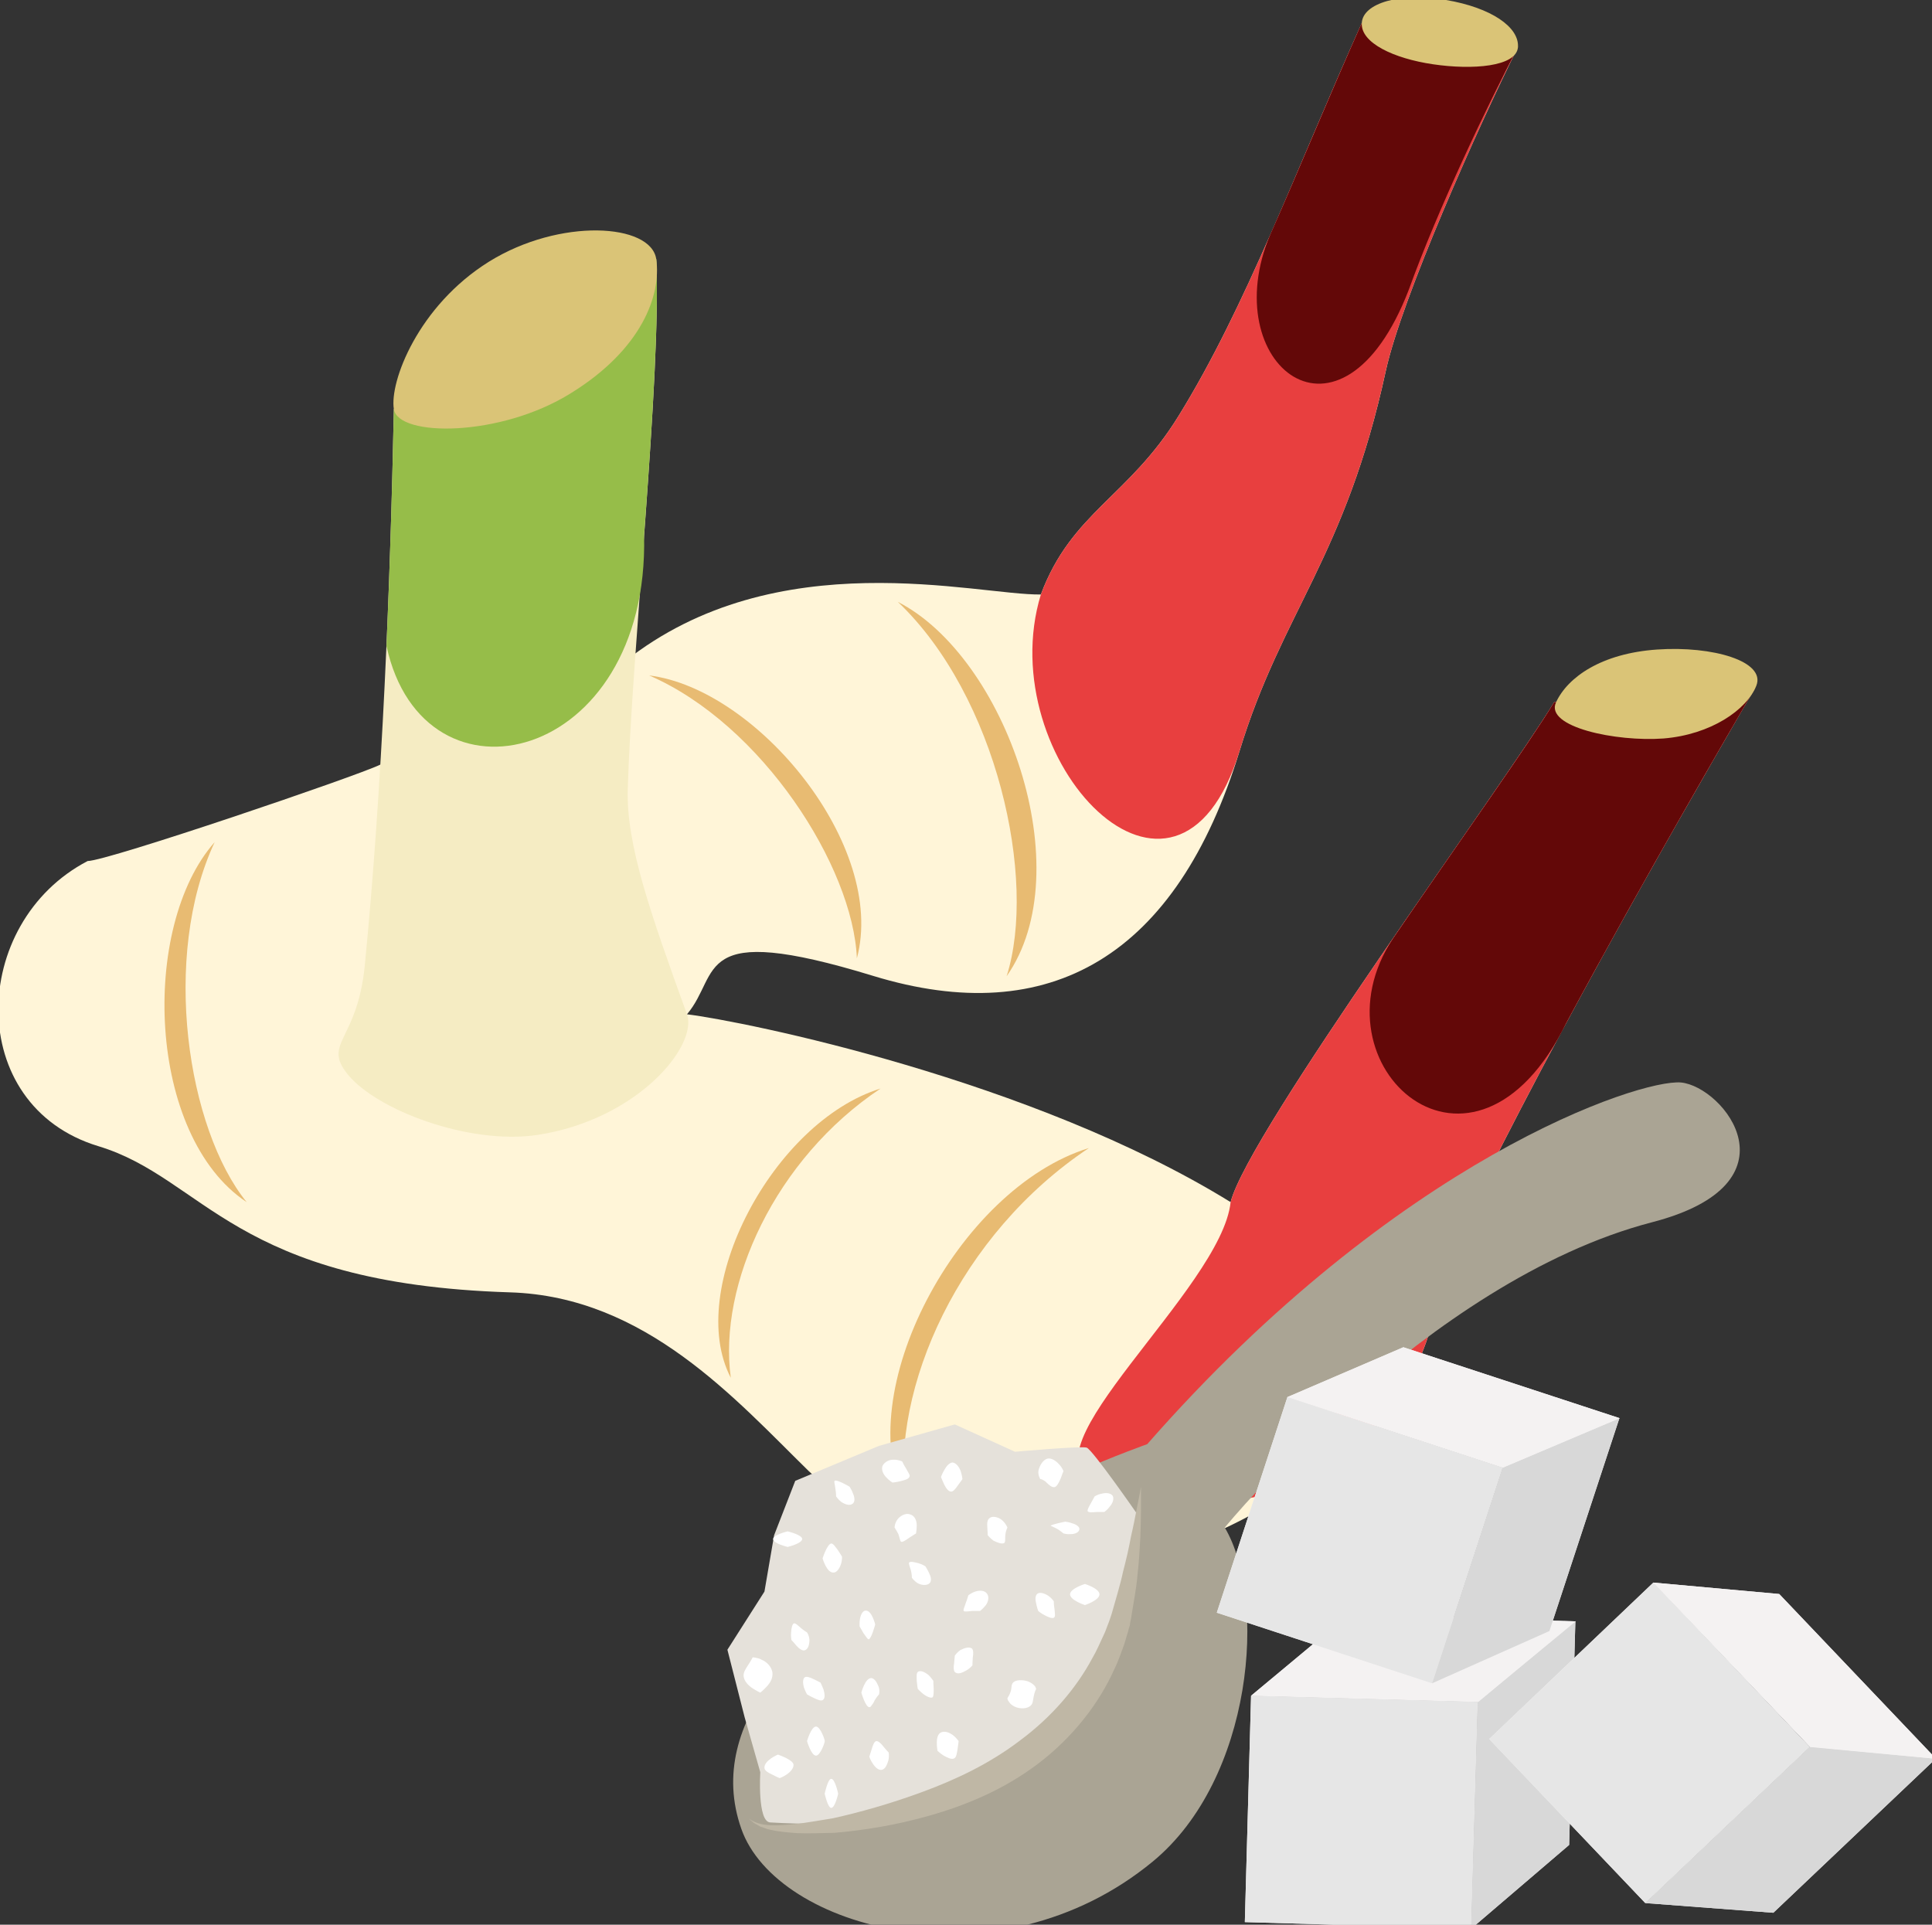
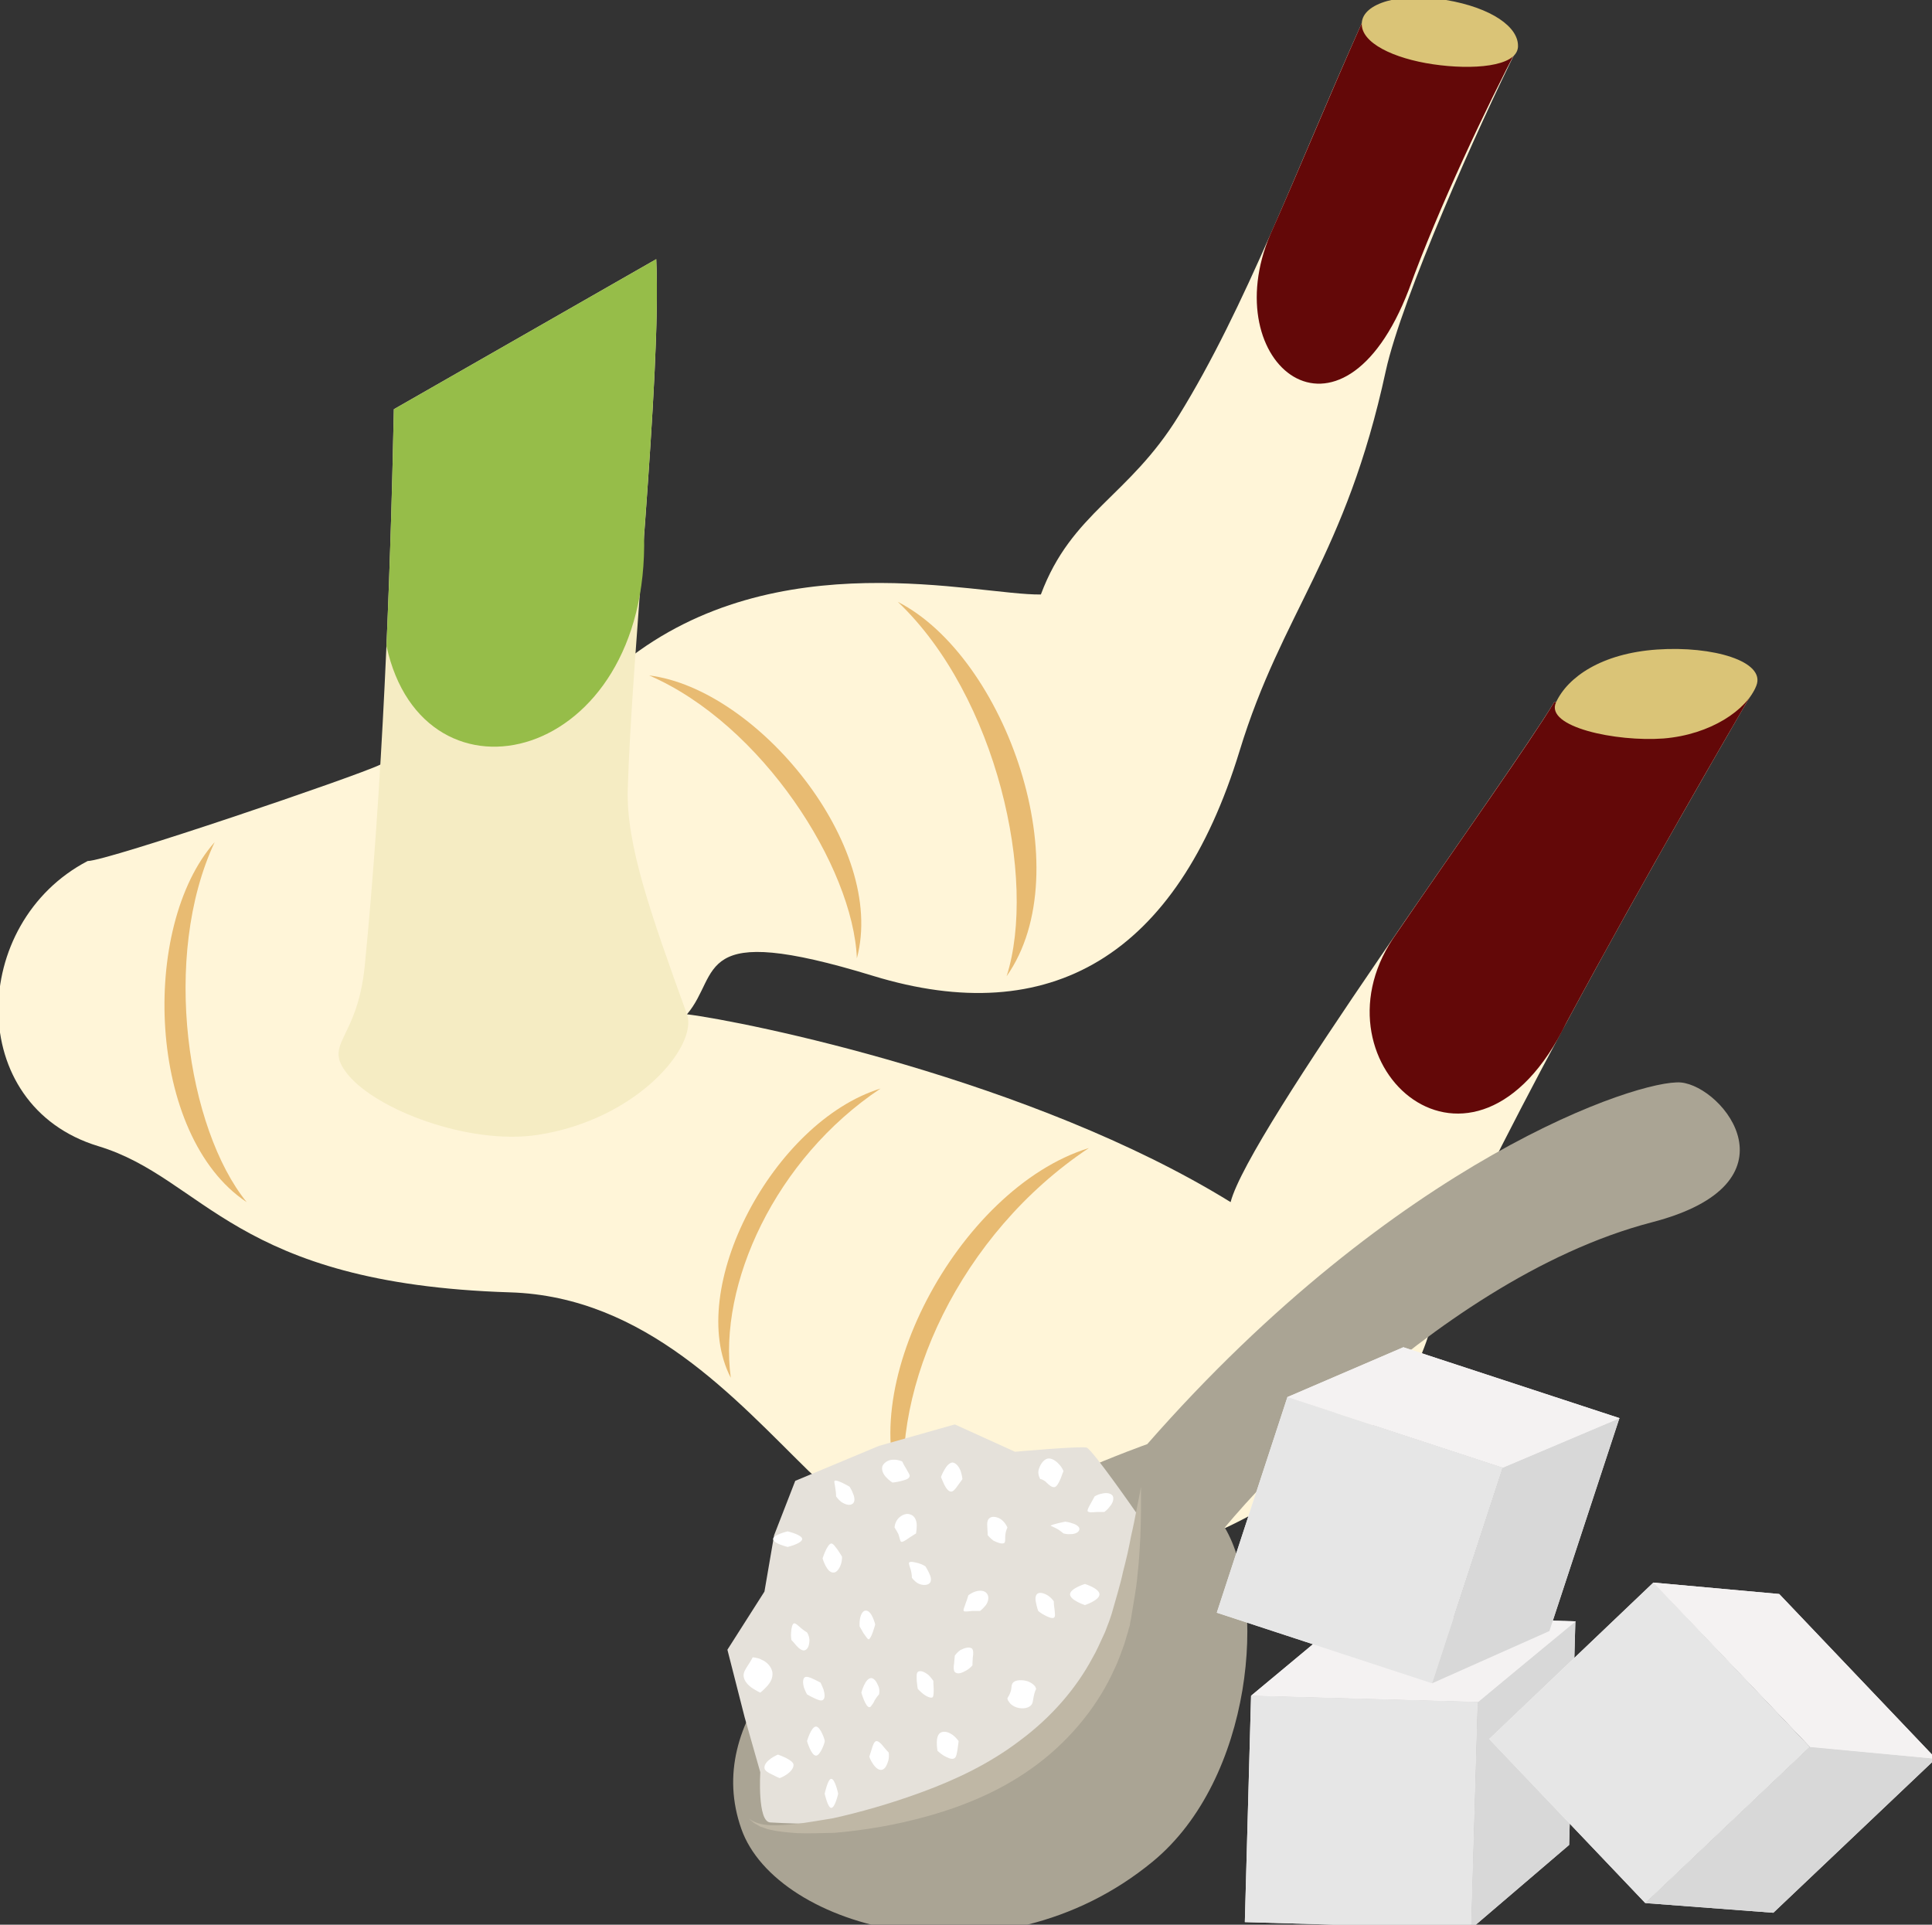
<svg xmlns="http://www.w3.org/2000/svg" xmlns:ns1="http://sodipodi.sourceforge.net/DTD/sodipodi-0.dtd" xmlns:ns2="http://www.inkscape.org/namespaces/inkscape" width="1479.27mm" height="1473.711mm" viewBox="0 0 1479.27 1473.711" version="1.1" id="svg8" ns1:docname="Galgán kořen kandovaný.svg" ns2:version="0.92.4 (5da689c313, 2019-01-14)">
  <rect x="0" y="0" width="1479.27" height="1473.711" fill="#333333" stroke="none" />
  <defs id="defs2">
    <style type="text/css" id="style2">
   
    .fil0 {fill:#FFF5D8}
    .fil5 {fill:#E8BB72}
    .fil3 {fill:#F5ECC3}
    .fil6 {fill:#DAC477}
    .fil2 {fill:#630808}
    .fil4 {fill:#96BD49}
    .fil1 {fill:#E83F3F}
   
  </style>
    <style type="text/css" id="style2-9">
   
    .fil3 {fill:black;fill-rule:nonzero}
    .fil1 {fill:#BA855A;fill-rule:nonzero}
    .fil5 {fill:#BC976C;fill-rule:nonzero}
    .fil4 {fill:#CCAA79;fill-rule:nonzero}
    .fil7 {fill:#CCAA7A;fill-rule:nonzero}
    .fil6 {fill:#D7B985;fill-rule:nonzero}
    .fil0 {fill:#DDC8B1;fill-rule:nonzero}
    .fil2 {fill:white;fill-rule:nonzero}
   
  </style>
    <style type="text/css" id="style2-4">
   
    .fil2 {fill:#B00202}
    .fil0 {fill:#662E12;fill-rule:nonzero}
    .fil6 {fill:#AAA494;fill-rule:nonzero}
    .fil8 {fill:#BFB7A5;fill-rule:nonzero}
    .fil5 {fill:#D8D8D8;fill-rule:nonzero}
    .fil1 {fill:#D90909;fill-rule:nonzero}
    .fil7 {fill:#E5E1DA;fill-rule:nonzero}
    .fil4 {fill:#E6E6E6;fill-rule:nonzero}
    .fil3 {fill:#F4F2F2;fill-rule:nonzero}
    .fil9 {fill:white;fill-rule:nonzero}
   
  </style>
  </defs>
  <ns1:namedview id="base" pagecolor="#ffffff" bordercolor="#666666" borderopacity="1.0" ns2:pageopacity="0.0" ns2:pageshadow="2" ns2:zoom="0.0875" ns2:cx="4436.6832" ns2:cy="2748.479" ns2:document-units="mm" ns2:current-layer="Vrstva_x0020_1-0" showgrid="false" ns2:window-width="1920" ns2:window-height="1001" ns2:window-x="-9" ns2:window-y="-9" ns2:window-maximized="1" />
  <g ns2:label="Vrstva 1" ns2:groupmode="layer" id="layer1" transform="translate(1201.843,476.723)">
    <g transform="matrix(0.245,0,0,0.245,-3110.423,-3509.594)" id="Vrstva_x0020_1">
      <path ns2:connector-curvature="0" d="m 8978,14769 c -74,36 -853,301 -914,301 -370,193 -385,764 33,891 334,101 421,430 1287,457 424,13 705,335 934,559 73,70 314,175 561,260 510,175 1119,-270 1280,-494 135,-187 101,-332 269,-673 291,-587 741,-1359 847,-1541 l -628,45 c -163,267 -955,1343 -1011,1562 -620,-383 -1520,-565 -1699,-587 108,-127 14,-294 582,-120 553,169 949,-62 1145,-703 133,-436 331,-606 457,-1188 50,-228 290,-766 413,-1012 l -488,-75 c -206,460 -363,889 -572,1227 -156,254 -335,302 -431,559 -199,3 -826,-168 -1301,210 -4,2 -605,245 -764,322 z" style="fill:#fff5d8" id="path7" class="fil0" />
-       <path ns2:connector-curvature="0" d="m 11636,16136 c -28,271 -667,788 -420,873 510,175 782,-42 943,-266 135,-187 101,-332 269,-673 291,-587 741,-1359 847,-1541 l -628,45 c -163,267 -955,1343 -1011,1562 z m -593,-1899 c -157,515 425,1130 621,489 133,-436 331,-606 457,-1188 50,-228 290,-766 413,-1012 l -488,-75 c -206,460 -363,889 -572,1227 -156,254 -335,302 -431,559 z" style="fill:#e83f3f" id="path9" class="fil1" />
      <path ns2:connector-curvature="0" d="m 12686,15574 c 249,-462 511,-911 589,-1045 l -628,45 c -76,126 -292,429 -504,739 -263,397 253,856 543,261 z m -493,-2290 c 92,-255 248,-581 341,-758 l -488,-75 c -103,231 -194,454 -286,661 -172,405 222,722 433,172 z" style="fill:#630808" id="path11" class="fil2" />
      <path ns2:connector-curvature="0" d="m 9841,13189 -820,469 c -11,546 -36,1182 -91,1740 -24,237 -133,240 -53,339 90,111 379,221 593,189 313,-48 502,-279 467,-377 -116,-321 -190,-531 -185,-704 12,-418 106,-1297 89,-1656 z" style="fill:#f5ecc3" id="path13" class="fil3" />
      <path ns2:connector-curvature="0" d="m 9841,13189 -820,469 c -5,235 -12,486 -23,740 116,535 822,367 805,-346 25,-337 47,-673 38,-863 z" style="fill:#96bd49" id="path15" class="fil4" />
      <path ns2:connector-curvature="0" d="m 11193,15967 c -411,127 -748,769 -573,1106 -48,-356 169,-837 573,-1106 z" style="fill:#e8bb72" id="path17" class="fil5" />
      <path ns2:connector-curvature="0" d="m 10542,15781 c -336,104 -612,628 -468,904 -40,-291 138,-684 468,-904 z" style="fill:#e8bb72" id="path19" class="fil5" />
      <path ns2:connector-curvature="0" d="m 8461,15011 c -233,263 -212,918 100,1125 -185,-228 -268,-766 -100,-1125 z" style="fill:#e8bb72" id="path21" class="fil5" />
      <path ns2:connector-curvature="0" d="m 10596,14260 c 338,173 572,840 340,1170 96,-302 -30,-875 -340,-1170 z" style="fill:#e8bb72" id="path23" class="fil5" />
      <path ns2:connector-curvature="0" d="m 9819,14490 c 338,42 743,533 649,884 -12,-286 -296,-731 -649,-884 z" style="fill:#e8bb72" id="path25" class="fil5" />
      <path ns2:connector-curvature="0" d="m 12309,12379 c -143,-25 -260,10 -263,72 -4,62 100,111 223,129 122,18 261,8 265,-54 4,-62 -83,-123 -225,-147 z" style="fill:#dac477" id="path27" class="fil6" />
      <path ns2:connector-curvature="0" d="m 12969,14409 c -175,12 -280,87 -316,165 -36,77 188,124 336,113 147,-12 260,-89 290,-165 30,-76 -136,-125 -310,-113 z" style="fill:#dac477" id="path29" class="fil6" />
-       <path ns2:connector-curvature="0" d="m 9318,13197 c -221,138 -311,375 -297,461 14,87 332,88 553,-50 222,-137 283,-307 267,-419 -16,-112 -301,-130 -523,8 z" style="fill:#dac477" id="path31" class="fil6" />
+       <path ns2:connector-curvature="0" d="m 9318,13197 z" style="fill:#dac477" id="path31" class="fil6" />
    </g>
    <g transform="matrix(0.265,0,0,0.265,-1670.958,-3621.754)" id="Vrstva_x0020_1-0">
      <g id="_601417944" transform="translate(-5924.025,179.726)">
        <polygon points="11945,17261 11964,16606 11309,16588 11291,17242 " style="fill:#f4f2f2;fill-rule:nonzero" id="polygon82" class="fil3" />
        <polygon points="11590,16354 11309,16588 11964,16606 11964,16607 11945,17261 12228,17019 12246,16373 12247,16373 " style="fill:#f4f2f2;fill-rule:nonzero" id="polygon84" class="fil3" />
        <polygon points="11309,16588 11964,16606 11945,17261 11291,17242 " style="fill:#e6e6e6;fill-rule:nonzero" id="polygon86" class="fil4" />
        <polygon points="12228,17019 11945,17261 11964,16607 12246,16372 " style="fill:#d8d8d8;fill-rule:nonzero" id="polygon88" class="fil5" />
        <polygon points="12247,16373 11964,16606 11309,16588 11590,16354 " style="fill:#f4f2f2;fill-rule:nonzero" id="polygon90" class="fil3" />
        <path d="m 9836,16972 c 101,290 740,465 1189,95 290,-239 331,-758 208,-965 0,0 582,-712 1234,-882 433,-112 208,-392 84,-404 -119,-10 -818,219 -1542,1045 0,0 -1392,487 -1173,1111 z" style="fill:#aaa494;fill-rule:nonzero" id="path92" class="fil6" ns2:connector-curvature="0" />
        <path d="m 9920,16954 c 387,23 982,-39 1060,-891 0,0 -129,-186 -146,-192 -17,-5 -207,12 -207,12 l -174,-79 -219,62 -242,101 -61,157 -28,163 -107,168 50,196 45,158 c 0,0 -9,144 29,145 z" style="fill:#e5e1da;fill-rule:nonzero" id="path94" class="fil7" ns2:connector-curvature="0" />
        <path d="m 10991,15984 c 0,0 0,24 0,68 0,22 -1,48 -2,80 -1,15 -2,32 -3,50 -1,17 -3,36 -5,55 -3,40 -12,83 -19,129 -1,6 -3,12 -3,18 -2,5 -4,12 -5,17 -4,12 -7,24 -11,37 -9,24 -17,49 -29,73 -44,99 -120,197 -220,273 -100,76 -211,121 -313,150 -101,29 -195,43 -275,50 -39,1 -75,2 -107,1 -31,-2 -59,-5 -80,-10 -11,-2 -20,-7 -28,-9 -8,-5 -15,-8 -19,-11 -9,-7 -14,-12 -14,-12 0,-1 19,18 63,19 21,1 47,-1 78,-4 30,-4 65,-10 102,-16 76,-17 163,-41 258,-76 95,-35 194,-81 284,-150 90,-67 161,-150 207,-236 13,-22 22,-44 32,-65 5,-10 9,-21 13,-32 2,-5 4,-10 6,-16 2,-5 3,-10 5,-15 12,-43 25,-84 33,-122 5,-19 9,-36 13,-53 4,-17 7,-34 10,-49 7,-30 12,-56 16,-77 9,-43 13,-67 13,-67 z" style="fill:#bfb7a5;fill-rule:nonzero" id="path96" class="fil8" ns2:connector-curvature="0" />
        <path d="m 10077,16719 c 2,0 -12,42 -25,42 -14,0 -26,-42 -26,-42 0,0 12,-42 26,-42 13,0 27,42 25,42 z" style="fill:#ffffff;fill-rule:nonzero" id="path98" class="fil9" ns2:connector-curvature="0" />
        <path d="m 10065,16550 c 0,0 5,10 9,21 3,11 5,24 -2,29 -4,4 -15,0 -25,-5 -11,-5 -21,-11 -21,-11 0,0 -5,-9 -9,-20 -3,-11 -4,-24 2,-29 5,-4 16,0 26,5 11,5 20,10 20,10 z" style="fill:#ffffff;fill-rule:nonzero" id="path100" class="fil9" ns2:connector-curvature="0" />
        <path d="m 10026,16405 c 0,0 6,8 7,21 0,13 -3,26 -12,30 -7,4 -18,-4 -25,-12 -8,-10 -15,-17 -15,-17 0,0 -2,-10 -1,-22 1,-12 3,-24 8,-26 4,-2 12,6 20,13 8,7 18,13 18,13 z" style="fill:#ffffff;fill-rule:nonzero" id="path102" class="fil9" ns2:connector-curvature="0" />
        <path d="m 10127,16186 c 0,0 1,10 -3,22 -4,12 -12,24 -21,24 -20,2 -32,-41 -32,-41 0,0 13,-41 25,-43 6,0 12,10 19,19 7,10 12,19 12,19 z" style="fill:#ffffff;fill-rule:nonzero" id="path104" class="fil9" ns2:connector-curvature="0" />
        <path d="m 10223,16382 c 0,0 -11,42 -19,43 -3,0 -9,-10 -15,-18 -6,-11 -11,-19 -11,-19 0,0 -1,-11 1,-22 2,-12 8,-24 16,-24 18,-2 28,40 28,40 z" style="fill:#ffffff;fill-rule:nonzero" id="path106" class="fil9" ns2:connector-curvature="0" />
        <path d="m 10234,16584 c 0,0 -8,9 -13,18 -2,5 -5,10 -8,13 -2,4 -4,6 -7,6 -11,0 -23,-42 -23,-42 0,0 11,-43 29,-42 4,0 9,4 12,8 4,5 6,11 9,17 4,12 1,22 1,22 z" style="fill:#ffffff;fill-rule:nonzero" id="path108" class="fil9" ns2:connector-curvature="0" />
        <path d="m 10262,16752 c 0,0 2,11 -1,23 -4,13 -9,25 -19,27 -9,2 -19,-7 -26,-18 -7,-10 -10,-20 -10,-20 0,0 3,-10 7,-22 3,-10 7,-22 13,-23 6,-1 15,8 21,16 7,9 15,17 15,17 z" style="fill:#ffffff;fill-rule:nonzero" id="path110" class="fil9" ns2:connector-curvature="0" />
        <path d="m 9891,16579 c 0,0 -11,-5 -23,-13 -12,-8 -23,-20 -25,-33 -2,-12 6,-23 13,-34 7,-10 13,-22 13,-22 0,0 3,0 8,1 4,1 12,2 18,6 15,6 28,20 31,36 2,17 -6,30 -16,41 -9,10 -19,18 -19,18 z" style="fill:#ffffff;fill-rule:nonzero" id="path112" class="fil9" ns2:connector-curvature="0" />
        <path d="m 9947,16826 c 0,0 -10,-4 -21,-10 -11,-5 -22,-11 -23,-19 -1,-11 9,-21 19,-28 10,-7 20,-11 20,-11 0,0 11,4 22,9 11,6 22,12 23,20 1,10 -9,21 -19,28 -10,7 -21,11 -21,11 z" style="fill:#ffffff;fill-rule:nonzero" id="path114" class="fil9" ns2:connector-curvature="0" />
        <path d="m 10116,16871 c 0,0 -9,41 -20,41 -10,0 -19,-41 -19,-41 0,0 9,-43 19,-43 11,0 20,43 20,43 z" style="fill:#ffffff;fill-rule:nonzero" id="path116" class="fil9" ns2:connector-curvature="0" />
        <path d="m 10464,16719 c 0,0 -1,10 -3,23 -2,11 -3,24 -10,27 -7,4 -19,-2 -30,-8 -11,-7 -18,-14 -18,-14 0,0 -2,-11 -2,-24 0,-12 3,-25 12,-29 11,-5 24,0 35,8 10,8 16,17 16,17 z" style="fill:#ffffff;fill-rule:nonzero" id="path118" class="fil9" ns2:connector-curvature="0" />
        <path d="m 10391,16545 c 0,0 0,11 1,23 0,11 0,23 -4,25 -6,2 -17,-3 -26,-10 -9,-7 -16,-15 -16,-15 0,0 -2,-11 -3,-23 0,-12 -2,-24 5,-27 8,-4 20,3 29,10 8,8 14,17 14,17 z" style="fill:#ffffff;fill-rule:nonzero" id="path120" class="fil9" ns2:connector-curvature="0" />
        <path d="m 10368,16214 c 0,0 6,9 11,20 5,10 8,22 1,29 -8,7 -22,6 -34,0 -11,-7 -17,-16 -17,-16 0,0 0,-11 -3,-22 -3,-9 -7,-20 -5,-22 4,-4 15,-1 27,2 11,3 20,9 20,9 z" style="fill:#ffffff;fill-rule:nonzero" id="path122" class="fil9" ns2:connector-curvature="0" />
        <path d="m 10149,15984 c 0,0 6,9 10,20 5,11 6,24 -1,29 -9,7 -22,2 -33,-5 -9,-7 -15,-16 -15,-16 0,0 0,-11 -2,-22 -1,-11 -5,-22 -2,-23 6,-5 43,17 43,17 z" style="fill:#ffffff;fill-rule:nonzero" id="path124" class="fil9" ns2:connector-curvature="0" />
        <path d="m 9970,16113 c 0,0 42,10 42,22 0,13 -42,23 -42,23 0,0 -42,-10 -42,-23 0,-12 42,-22 42,-22 z" style="fill:#ffffff;fill-rule:nonzero" id="path126" class="fil9" ns2:connector-curvature="0" />
        <path d="m 10475,15962 c 0,0 -6,9 -13,18 -7,10 -14,19 -20,18 -8,0 -15,-11 -20,-21 -5,-11 -9,-21 -9,-21 0,0 4,-11 10,-21 6,-11 15,-21 24,-21 11,2 19,14 23,25 4,12 5,23 5,23 z" style="fill:#ffffff;fill-rule:nonzero" id="path128" class="fil9" ns2:connector-curvature="0" />
        <path d="m 10341,16119 c 0,0 -10,6 -19,12 -10,7 -20,14 -24,12 -3,-1 -4,-11 -8,-22 -5,-10 -11,-19 -11,-19 0,0 0,-12 8,-23 8,-11 24,-20 37,-15 14,4 19,19 19,31 0,13 -2,24 -2,24 z" style="fill:#ffffff;fill-rule:nonzero" id="path130" class="fil9" ns2:connector-curvature="0" />
        <path d="m 10301,15911 c 0,0 5,11 11,20 5,10 13,20 10,24 -2,7 -14,10 -26,13 -12,3 -23,4 -23,4 0,0 -9,-5 -18,-15 -8,-8 -15,-21 -11,-33 6,-12 20,-19 34,-18 13,0 23,5 23,5 z" style="fill:#ffffff;fill-rule:nonzero" id="path132" class="fil9" ns2:connector-curvature="0" />
        <path d="m 10605,16102 c 0,0 -5,10 -6,21 -1,11 1,22 -4,24 -6,3 -18,-1 -30,-7 -10,-7 -17,-16 -17,-16 0,0 0,-11 -1,-22 -1,-12 -1,-24 9,-29 9,-5 26,0 35,9 10,9 14,20 14,20 z" style="fill:#ffffff;fill-rule:nonzero" id="path134" class="fil9" ns2:connector-curvature="0" />
        <path d="m 10526,16343 c 0,0 -10,0 -23,0 -11,1 -22,3 -24,0 -3,-3 3,-13 6,-24 4,-10 7,-21 7,-21 0,0 8,-7 20,-11 12,-4 27,-4 34,6 7,9 4,24 -4,34 -8,10 -16,16 -16,16 z" style="fill:#ffffff;fill-rule:nonzero" id="path136" class="fil9" ns2:connector-curvature="0" />
        <path d="m 10504,16500 c 0,0 -7,9 -18,15 -12,7 -23,11 -31,6 -6,-3 -6,-16 -4,-27 1,-10 2,-22 2,-22 0,0 6,-9 16,-16 12,-6 24,-10 33,-5 5,4 5,16 3,26 -1,12 -1,23 -1,23 z" style="fill:#ffffff;fill-rule:nonzero" id="path138" class="fil9" ns2:connector-curvature="0" />
        <path d="m 10688,16568 c 0,0 -5,10 -7,22 -3,12 -1,22 -12,29 -12,8 -35,7 -49,-3 -7,-4 -10,-10 -13,-14 -2,-4 -2,-7 -2,-7 0,0 7,-10 10,-21 3,-11 0,-21 10,-27 10,-6 32,-5 45,2 6,3 12,8 15,12 2,4 3,7 3,7 z" style="fill:#ffffff;fill-rule:nonzero" id="path140" class="fil9" ns2:connector-curvature="0" />
        <path d="m 10739,16315 c 0,0 0,11 2,22 1,11 3,22 -1,25 -5,4 -17,-1 -28,-7 -10,-5 -18,-12 -18,-12 0,0 -4,-11 -6,-22 -3,-11 -3,-23 4,-28 7,-5 20,-1 31,6 10,7 16,16 16,16 z" style="fill:#ffffff;fill-rule:nonzero" id="path142" class="fil9" ns2:connector-curvature="0" />
        <path d="m 10772,16085 c 0,0 11,1 21,5 11,3 21,10 20,17 -1,9 -13,14 -25,14 -11,1 -21,-2 -21,-2 0,0 -8,-7 -18,-13 -9,-5 -19,-9 -19,-9 1,-4 42,-12 42,-12 z" style="fill:#ffffff;fill-rule:nonzero" id="path144" class="fil9" ns2:connector-curvature="0" />
        <path d="m 10767,15939 c 0,0 -4,9 -8,21 -5,12 -11,23 -17,25 -8,2 -17,-6 -24,-13 -4,-5 -10,-7 -13,-9 -3,-1 -5,-1 -5,-1 0,0 -8,-12 -5,-26 4,-15 13,-29 25,-33 12,-3 25,6 34,16 9,9 13,20 13,20 z" style="fill:#ffffff;fill-rule:nonzero" id="path146" class="fil9" ns2:connector-curvature="0" />
        <path d="m 10885,16057 c 0,0 -10,0 -22,0 -12,1 -23,2 -26,-2 -2,-4 4,-14 9,-23 6,-11 11,-20 11,-20 0,0 9,-6 21,-8 12,-3 25,-2 31,6 5,9 0,22 -8,31 -7,10 -16,16 -16,16 z" style="fill:#ffffff;fill-rule:nonzero" id="path148" class="fil9" ns2:connector-curvature="0" />
        <path d="m 10829,16326 c 0,0 -43,-14 -43,-31 0,-17 43,-30 43,-30 0,0 42,13 42,30 0,17 -42,31 -42,31 z" style="fill:#ffffff;fill-rule:nonzero" id="path150" class="fil9" ns2:connector-curvature="0" />
        <polygon points="12448,17187 12923,16736 12471,16261 11997,16713 " style="fill:#f4f2f2;fill-rule:nonzero" id="polygon152" class="fil3" />
        <polygon points="12835,16294 12471,16261 12923,16735 12923,16736 12448,17187 12818,17215 13287,16770 13288,16770 " style="fill:#f4f2f2;fill-rule:nonzero" id="polygon154" class="fil3" />
        <polygon points="12472,16261 12923,16736 12448,17187 11997,16713 " style="fill:#e6e6e6;fill-rule:nonzero" id="polygon156" class="fil4" />
        <polygon points="12818,17215 12448,17187 12923,16736 13287,16770 " style="fill:#d8d8d8;fill-rule:nonzero" id="polygon158" class="fil5" />
        <polygon points="13288,16770 12923,16735 12471,16261 12835,16294 " style="fill:#f4f2f2;fill-rule:nonzero" id="polygon160" class="fil3" />
        <polygon points="11832,16552 12036,15929 11414,15725 11210,16348 " style="fill:#f4f2f2;fill-rule:nonzero" id="polygon162" class="fil3" />
        <polygon points="11749,15581 11414,15725 12036,15929 11832,16552 12171,16401 12373,15787 12374,15786 " style="fill:#f4f2f2;fill-rule:nonzero" id="polygon164" class="fil3" />
        <polygon points="11414,15725 12036,15929 11832,16552 11210,16348 " style="fill:#e6e6e6;fill-rule:nonzero" id="polygon166" class="fil4" />
        <polygon points="12171,16401 11832,16552 12036,15929 12373,15786 " style="fill:#d8d8d8;fill-rule:nonzero" id="polygon168" class="fil5" />
        <polygon points="12374,15786 12036,15929 11414,15725 11749,15581 " style="fill:#f4f2f2;fill-rule:nonzero" id="polygon170" class="fil3" />
      </g>
    </g>
  </g>
</svg>